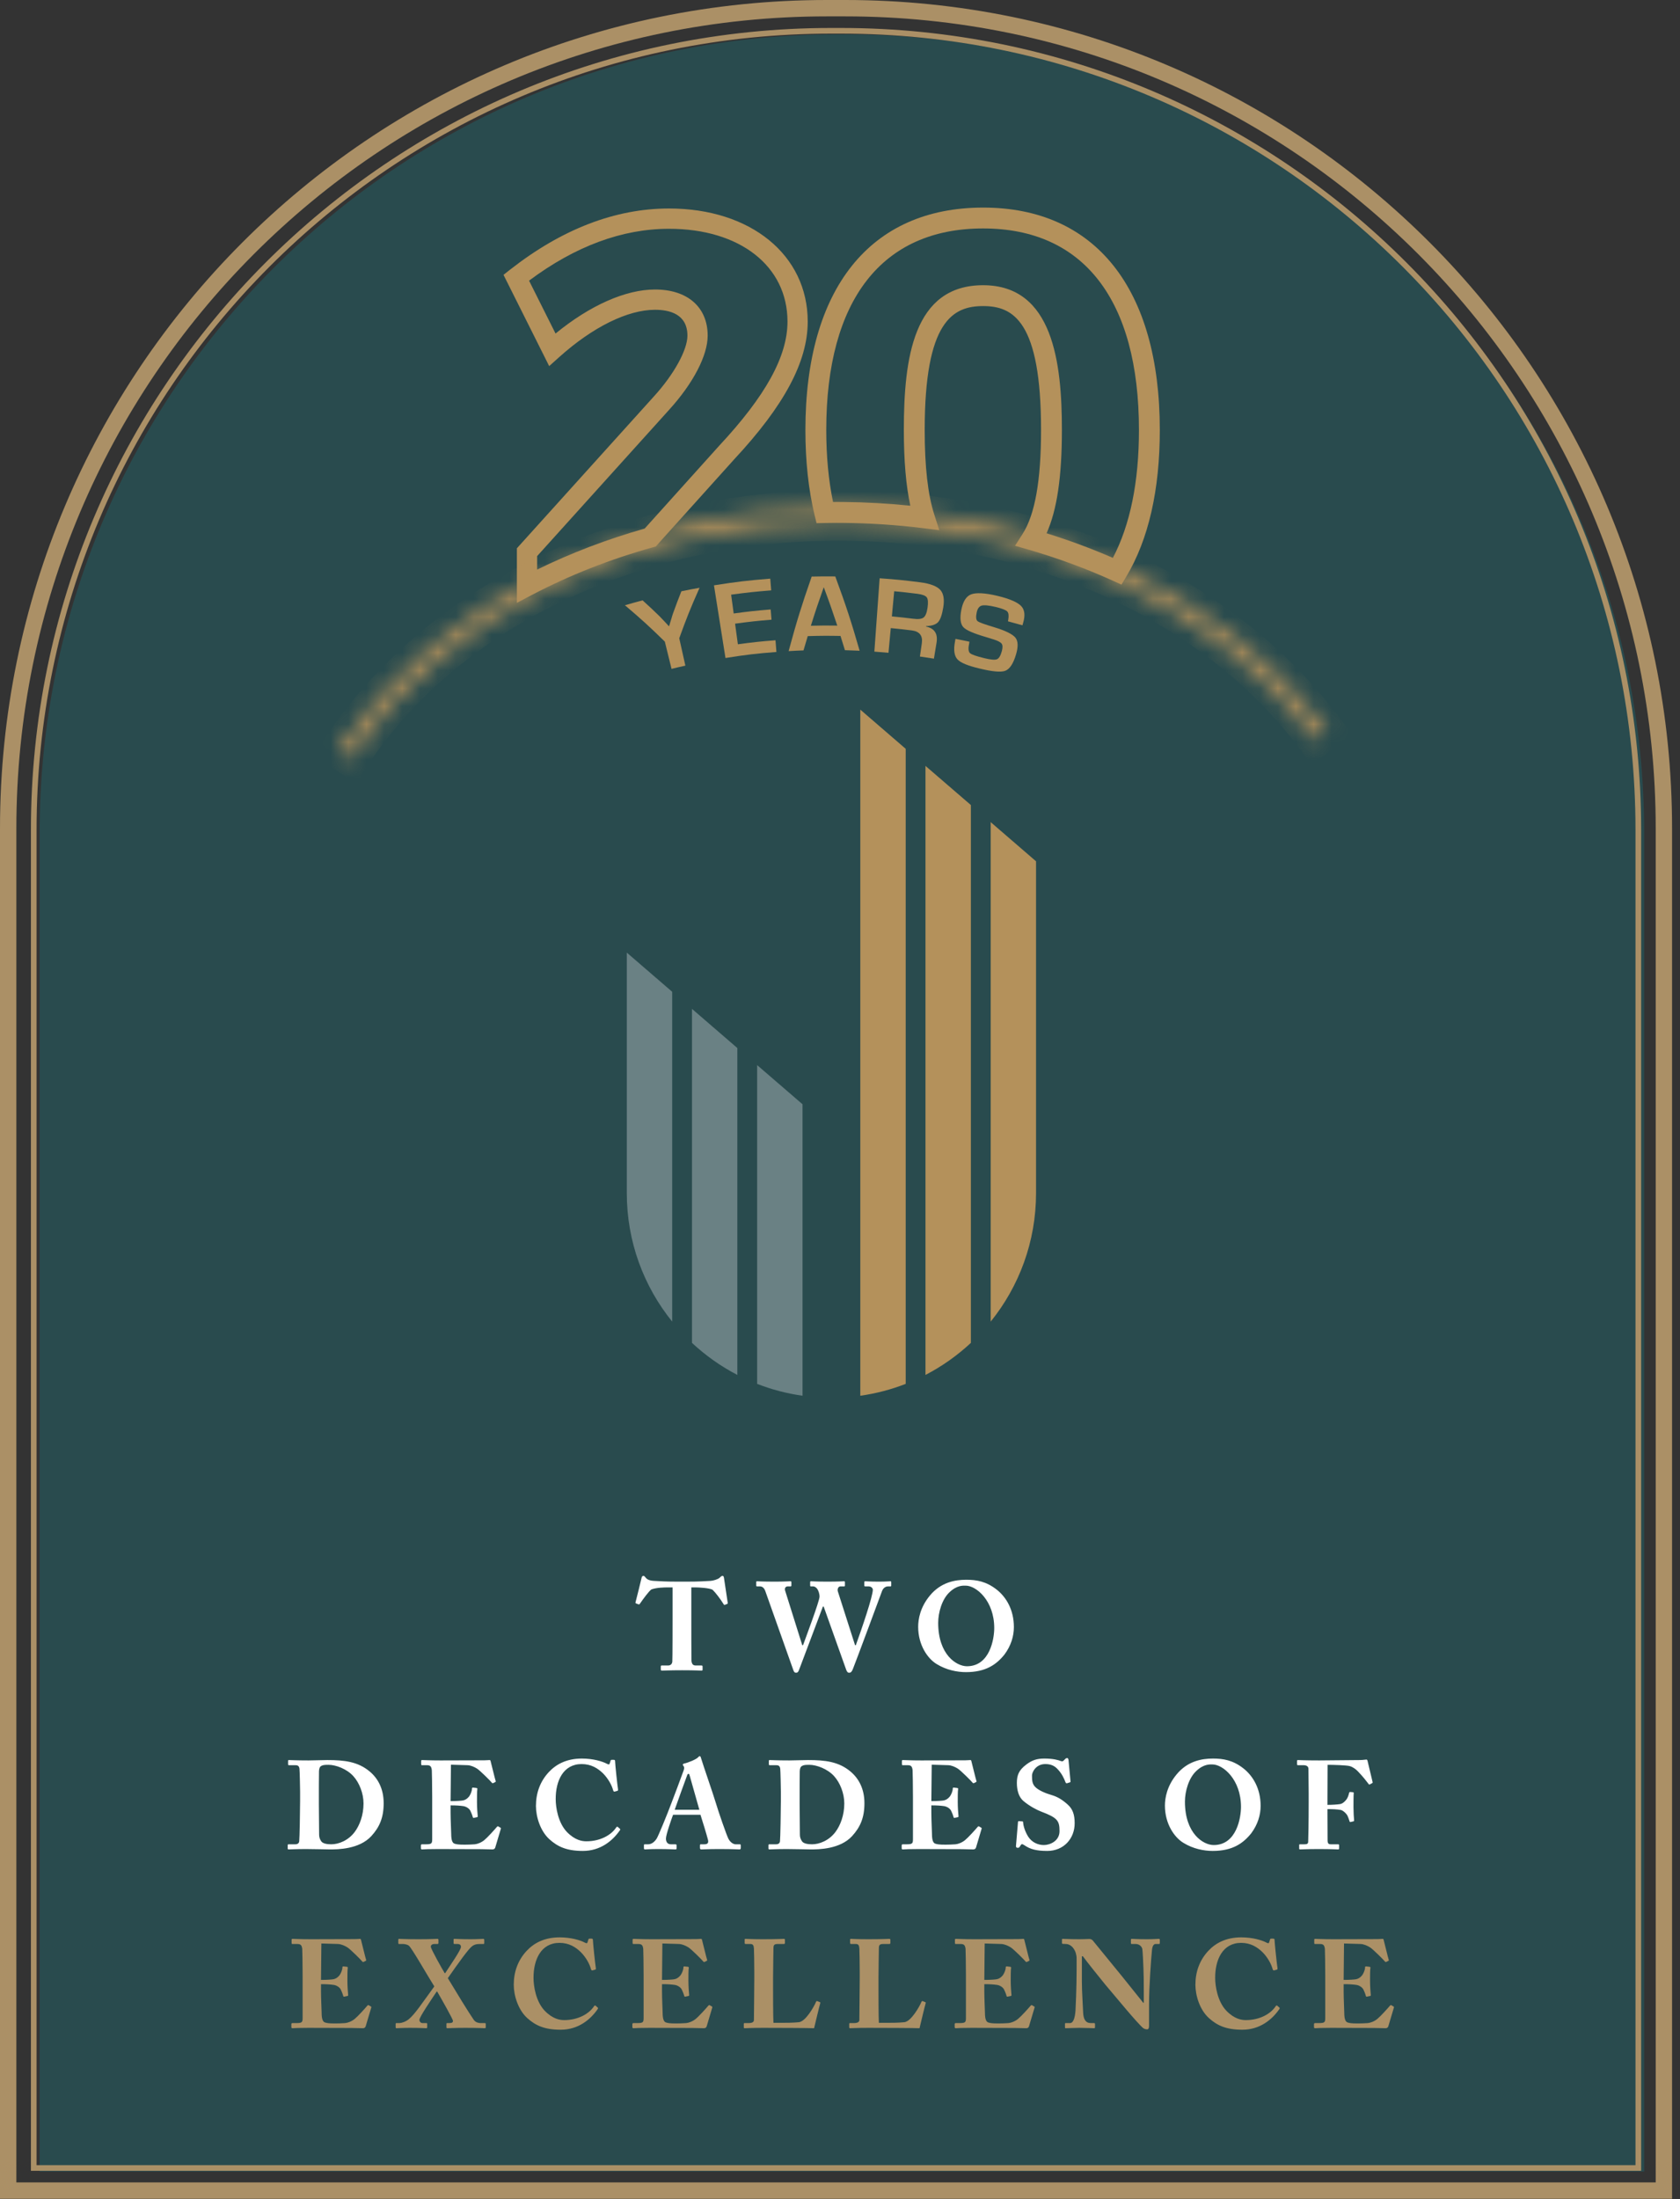
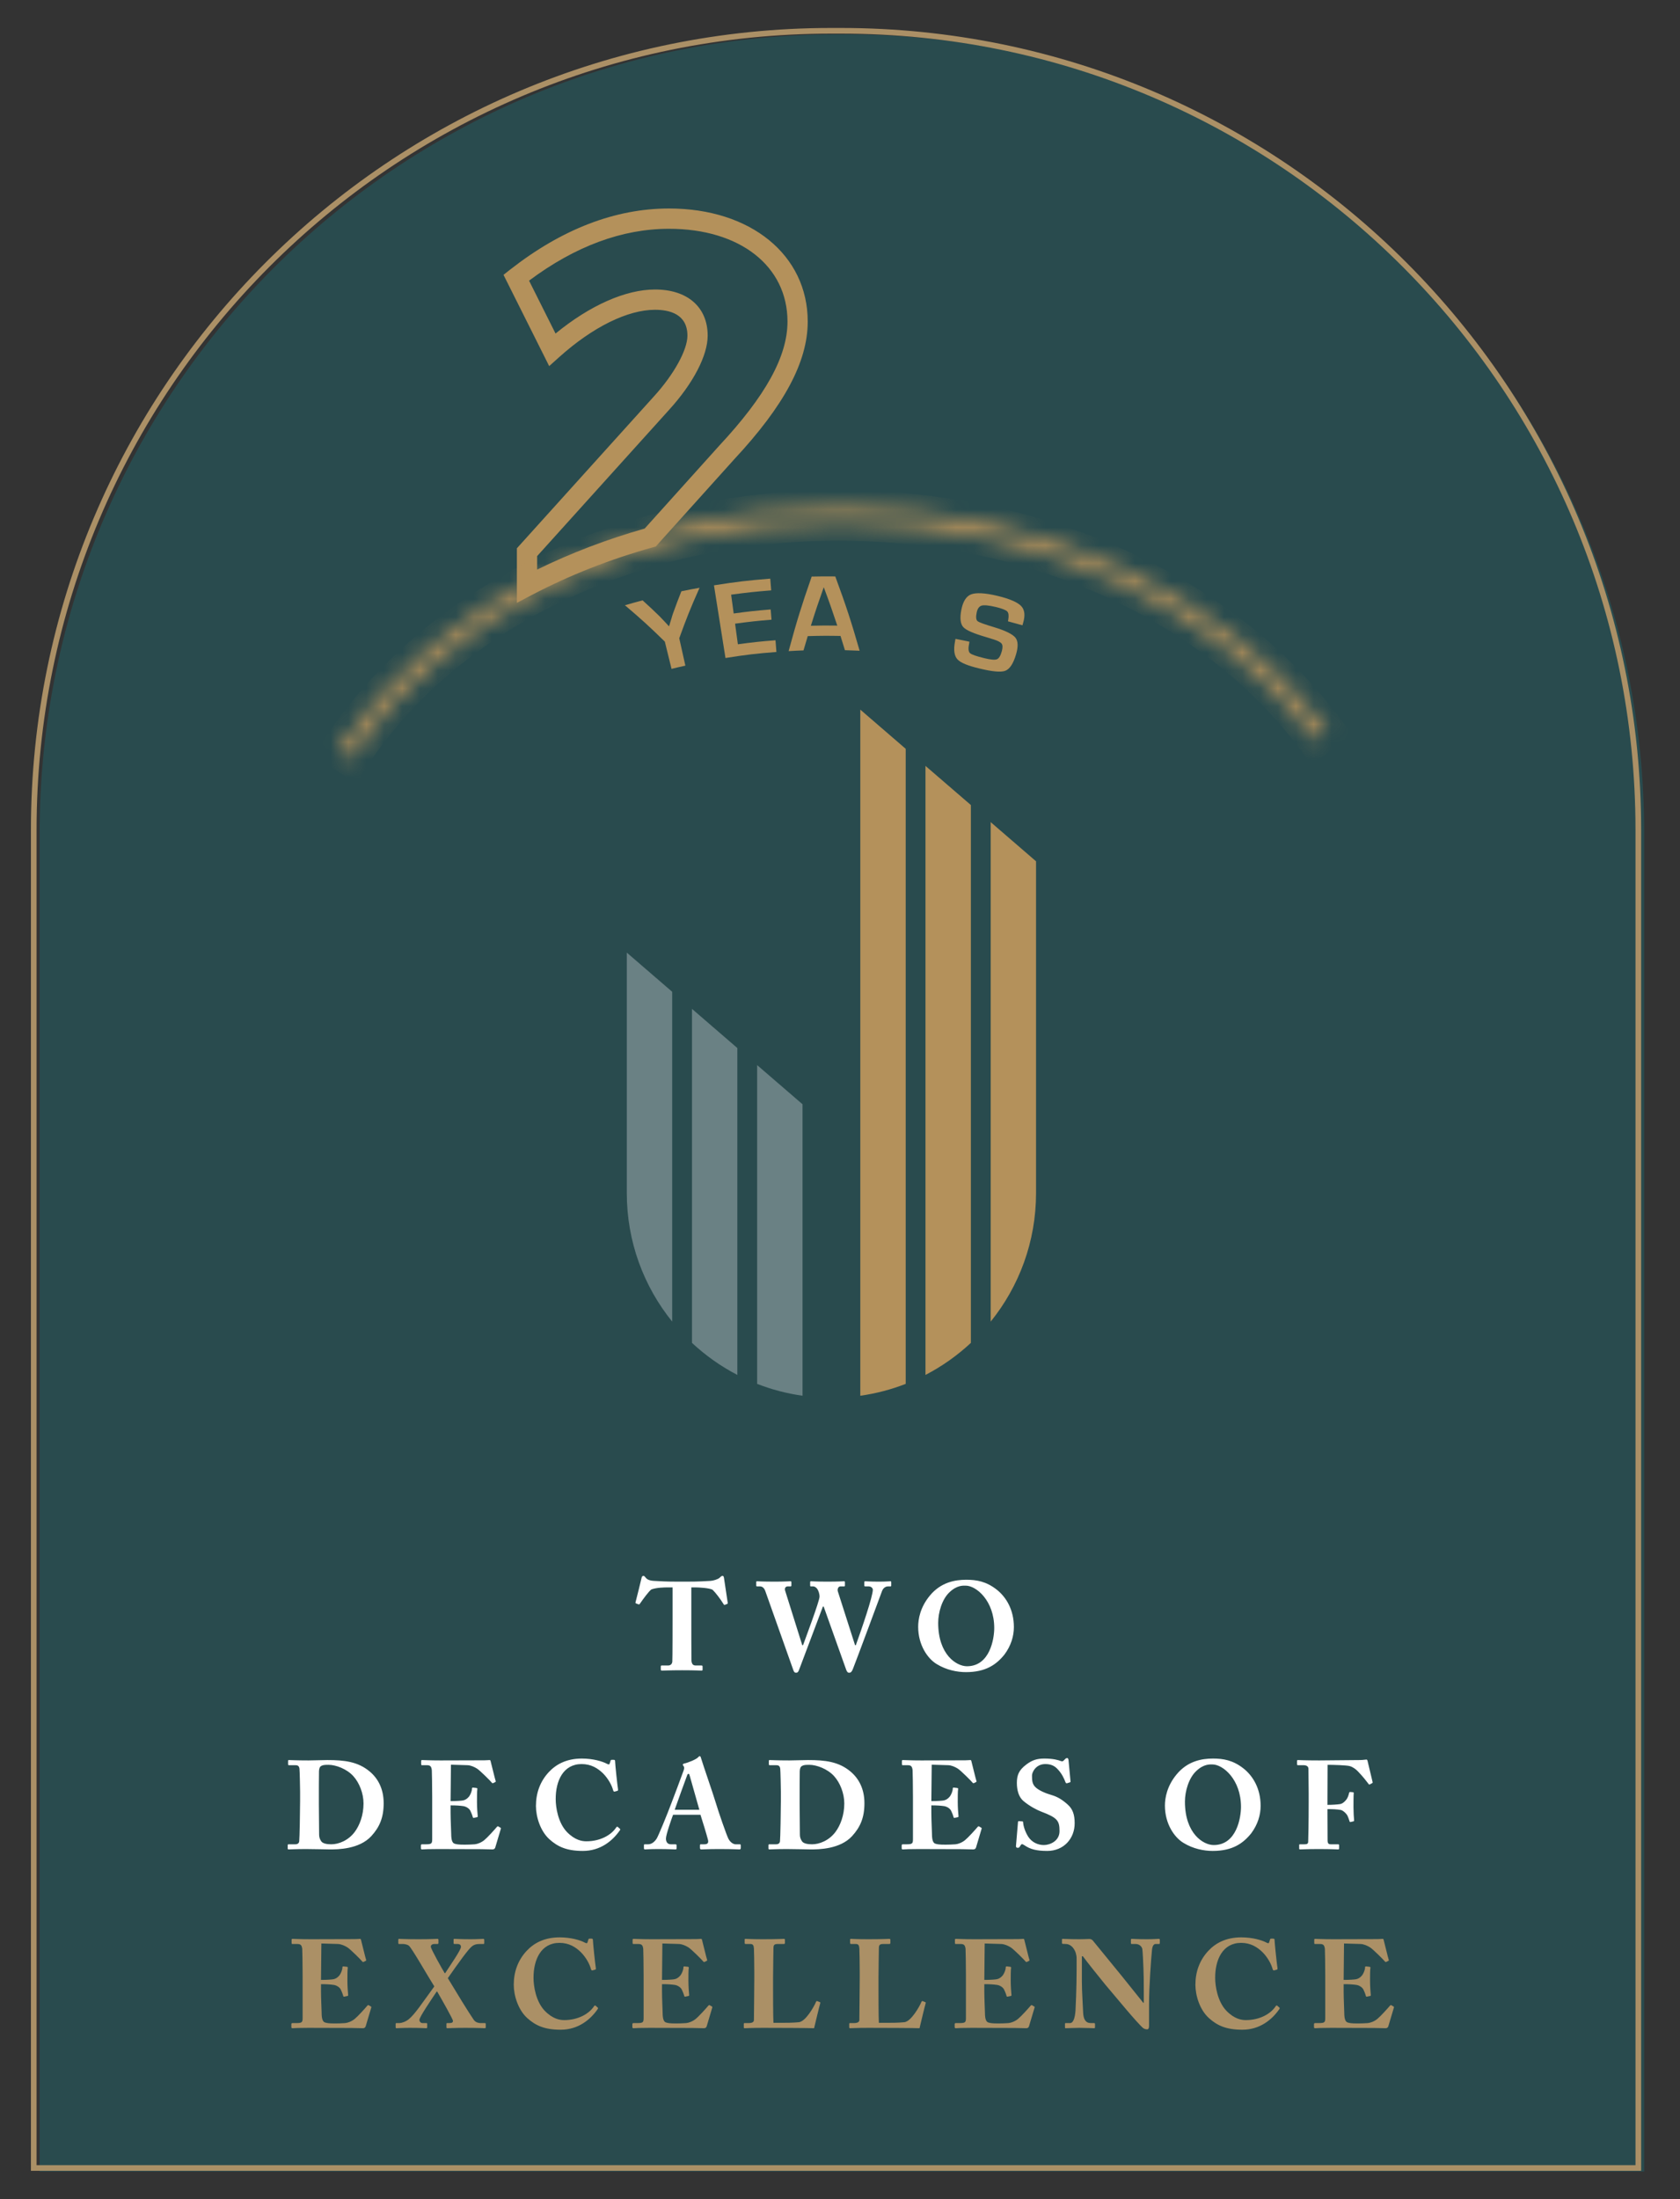
<svg xmlns="http://www.w3.org/2000/svg" width="94" height="123" viewBox="0 0 94 123" fill="none">
  <rect x="0" y="0" width="94" height="123" fill="#333333" stroke="none" />
  <path d="M91.996 121.455H2.216V46.619C2.216 21.933 22.193 1.922 46.836 1.922H47.375C72.018 1.922 91.996 21.933 91.996 46.619V121.455Z" fill="#294B4E" />
-   <path d="M62.749 32.698L62.276 32.483C60.773 31.802 59.181 31.215 57.544 30.74L56.794 30.524L57.215 29.866C57.91 28.781 58.249 26.878 58.249 24.05C58.249 17.959 56.691 17.119 55.01 17.119C53.312 17.119 51.739 17.959 51.739 24.05C51.739 26.114 51.916 27.662 52.276 28.783L52.556 29.652L51.648 29.54C50.163 29.358 48.66 29.259 47.182 29.246L46.813 29.244C46.649 29.244 46.486 29.246 46.322 29.249L45.687 29.26L45.577 28.806C45.236 27.39 45.064 25.791 45.064 24.05C45.064 16.145 48.688 11.61 55.01 11.61C61.291 11.61 64.894 16.145 64.894 24.05C64.894 27.413 64.262 30.173 63.017 32.252L62.749 32.698ZM58.558 29.826C59.831 30.221 61.074 30.682 62.268 31.202C63.235 29.358 63.727 26.956 63.727 24.05C63.727 16.78 60.63 12.777 55.008 12.777C49.348 12.777 46.231 16.78 46.231 24.05C46.231 25.512 46.359 26.865 46.61 28.077C46.677 28.076 46.745 28.075 46.813 28.075L47.194 28.077C48.432 28.088 49.687 28.158 50.935 28.285C50.692 27.166 50.572 25.768 50.572 24.05C50.572 20.046 51.099 15.952 55.008 15.952C58.915 15.952 59.416 20.279 59.416 24.05C59.416 26.663 59.142 28.528 58.558 29.826Z" fill="#B4915B" />
  <path d="M39.142 32.875C38.642 33.998 38.416 34.563 38.006 35.697C38.143 36.309 38.211 36.617 38.348 37.23C38.037 37.298 37.883 37.334 37.574 37.41C37.424 36.8 37.349 36.496 37.199 35.886C36.344 35.049 35.897 34.641 34.967 33.852C35.36 33.738 35.559 33.682 35.955 33.578C36.339 33.926 36.526 34.102 36.895 34.459C36.946 34.508 37.035 34.602 37.161 34.738C37.214 34.793 37.24 34.821 37.291 34.877C37.343 34.933 37.369 34.962 37.42 35.018C37.427 35.016 37.434 35.014 37.442 35.013C37.463 34.94 37.475 34.902 37.496 34.829C37.518 34.757 37.529 34.72 37.553 34.646C37.598 34.484 37.636 34.361 37.668 34.277C37.843 33.794 37.934 33.553 38.125 33.07C38.53 32.987 38.735 32.948 39.142 32.875Z" fill="#B4915B" />
  <path d="M40.909 33.26C40.965 33.682 40.995 33.892 41.051 34.312C41.878 34.199 42.291 34.155 43.121 34.087C43.139 34.315 43.149 34.431 43.168 34.659C42.351 34.727 41.942 34.771 41.129 34.882C41.192 35.343 41.223 35.573 41.286 36.035C42.126 35.92 42.546 35.876 43.391 35.81C43.411 36.071 43.421 36.202 43.442 36.465C42.298 36.554 41.727 36.622 40.592 36.802C40.335 35.176 40.206 34.363 39.948 32.738C41.203 32.539 41.835 32.465 43.098 32.364C43.12 32.627 43.13 32.758 43.151 33.019C42.252 33.092 41.803 33.139 40.909 33.26Z" fill="#B4915B" />
  <path d="M47.028 35.568C46.294 35.555 45.927 35.557 45.195 35.578C45.097 35.897 45.051 36.058 44.958 36.377C44.624 36.389 44.457 36.397 44.125 36.417C44.58 34.742 44.837 33.907 45.416 32.247C45.944 32.235 46.208 32.235 46.736 32.24C47.344 33.892 47.617 34.725 48.098 36.395C47.769 36.38 47.605 36.374 47.276 36.365C47.18 36.046 47.129 35.886 47.028 35.568ZM46.848 34.99C46.562 34.13 46.412 33.7 46.091 32.843C45.787 33.703 45.641 34.133 45.37 34.998C45.962 34.983 46.258 34.981 46.848 34.99Z" fill="#B4915B" />
-   <path d="M48.923 36.445C49.042 34.804 49.1 33.983 49.218 32.343C50.129 32.407 50.585 32.453 51.491 32.569C52.055 32.642 52.43 32.789 52.615 32.996C52.797 33.202 52.851 33.531 52.776 33.983C52.708 34.393 52.611 34.665 52.485 34.8C52.359 34.933 52.137 35.006 51.819 35.018C51.817 35.028 51.817 35.034 51.815 35.044C52.29 35.142 52.483 35.446 52.402 35.944C52.343 36.303 52.313 36.481 52.255 36.838C51.943 36.787 51.785 36.764 51.471 36.719C51.514 36.422 51.536 36.273 51.579 35.975C51.638 35.555 51.452 35.314 51.015 35.259C50.545 35.2 50.311 35.175 49.841 35.13C49.788 35.682 49.763 35.959 49.712 36.511C49.396 36.481 49.239 36.468 48.923 36.445ZM49.902 34.475C50.378 34.52 50.617 34.547 51.093 34.606C51.376 34.642 51.571 34.62 51.676 34.538C51.783 34.458 51.857 34.275 51.898 33.991C51.94 33.701 51.925 33.508 51.855 33.411C51.784 33.314 51.608 33.247 51.327 33.211C50.812 33.146 50.552 33.118 50.033 33.068C49.98 33.632 49.955 33.913 49.902 34.475Z" fill="#B4915B" />
  <path d="M57.208 34.973C56.884 34.88 56.724 34.836 56.398 34.75C56.404 34.712 56.409 34.685 56.413 34.667C56.453 34.438 56.435 34.282 56.36 34.201C56.283 34.119 56.075 34.037 55.735 33.953C55.333 33.858 55.063 33.831 54.925 33.872C54.787 33.912 54.695 34.038 54.649 34.252C54.595 34.506 54.611 34.668 54.697 34.74C54.785 34.813 55.1 34.922 55.639 35.084C56.278 35.277 56.668 35.479 56.817 35.667C56.965 35.856 56.977 36.164 56.853 36.59C56.7 37.114 56.497 37.423 56.245 37.518C55.993 37.612 55.517 37.561 54.804 37.39C54.164 37.237 53.754 37.075 53.572 36.878C53.391 36.682 53.345 36.349 53.435 35.881C53.445 35.821 53.45 35.791 53.46 35.732C53.774 35.791 53.93 35.825 54.242 35.891C54.237 35.925 54.234 35.942 54.229 35.977C54.168 36.258 54.182 36.441 54.27 36.526C54.358 36.61 54.627 36.703 55.079 36.812C55.429 36.898 55.663 36.918 55.778 36.873C55.894 36.828 55.986 36.675 56.056 36.415C56.108 36.222 56.105 36.084 56.046 36.002C55.986 35.918 55.833 35.837 55.586 35.76C55.41 35.706 55.322 35.678 55.145 35.624C54.477 35.428 54.062 35.252 53.9 35.076C53.737 34.897 53.699 34.577 53.787 34.117C53.878 33.644 54.059 33.353 54.33 33.245C54.603 33.138 55.102 33.156 55.823 33.33C56.504 33.493 56.944 33.692 57.139 33.898C57.333 34.105 57.37 34.413 57.251 34.823C57.235 34.882 57.225 34.914 57.208 34.973Z" fill="#B4915B" />
  <path d="M28.921 33.717V30.666L36.592 22.167C37.712 20.937 38.463 19.573 38.463 18.773C38.463 17.576 37.478 17.326 36.651 17.326C35.117 17.326 33.159 18.293 31.281 19.98L30.728 20.476L28.172 15.371L28.536 15.085C31.434 12.814 34.429 11.661 37.435 11.661C42.003 11.661 45.194 14.262 45.194 17.986C45.194 20.231 43.883 22.683 41.069 25.702L36.692 30.565L36.534 30.61C34.139 31.276 31.858 32.175 29.751 33.28L28.921 33.717ZM30.055 31.102V31.856C31.949 30.929 33.967 30.158 36.071 29.563L40.234 24.937C42.848 22.133 44.062 19.927 44.062 17.986C44.062 14.88 41.398 12.796 37.435 12.796C34.812 12.796 32.18 13.771 29.602 15.697L31.084 18.655C33.002 17.083 35.002 16.192 36.651 16.192C38.468 16.192 39.596 17.18 39.596 18.773C39.596 19.885 38.787 21.44 37.431 22.929L30.055 31.102Z" fill="#B4915B" />
  <mask id="path-9-inside-1_24690_3866" fill="white">
    <path d="M19.626 42.422L18.93 41.969C24.39 33.587 35.082 28.414 46.896 28.414C47.021 28.414 47.146 28.414 47.272 28.416C58.45 28.518 68.541 33.181 74.262 40.886L73.594 41.382C68.029 33.883 58.184 29.348 47.263 29.246C47.141 29.244 47.019 29.244 46.896 29.244C35.358 29.244 24.935 34.274 19.626 42.422Z" />
  </mask>
  <path d="M19.626 42.422L19.081 43.26L19.918 43.805L20.464 42.968L19.626 42.422ZM18.93 41.969L18.092 41.423L17.546 42.261L18.384 42.807L18.93 41.969ZM47.272 28.416L47.281 27.416L47.28 27.416L47.272 28.416ZM74.262 40.886L74.859 41.689L75.661 41.093L75.065 40.29L74.262 40.886ZM73.594 41.382L72.791 41.978L73.388 42.781L74.191 42.185L73.594 41.382ZM47.263 29.246L47.273 28.246L47.272 28.246L47.263 29.246ZM19.626 42.422L20.172 41.584L19.475 41.131L18.93 41.969L18.384 42.807L19.081 43.26L19.626 42.422ZM18.93 41.969L19.768 42.515C25.007 34.472 35.349 29.414 46.896 29.414V28.414V27.414C34.816 27.414 23.772 32.703 18.092 41.423L18.93 41.969ZM46.896 28.414V29.414C47.018 29.414 47.14 29.414 47.263 29.416L47.272 28.416L47.28 27.416C47.152 27.414 47.024 27.414 46.896 27.414V28.414ZM47.272 28.416L47.262 29.416C58.187 29.516 67.958 34.072 73.46 41.482L74.262 40.886L75.065 40.29C69.125 32.29 58.715 27.52 47.281 27.416L47.272 28.416ZM74.262 40.886L73.666 40.083L72.998 40.579L73.594 41.382L74.191 42.185L74.859 41.689L74.262 40.886ZM73.594 41.382L74.397 40.786C68.612 32.991 58.447 28.351 47.273 28.246L47.263 29.246L47.254 30.245C57.922 30.346 67.446 34.776 72.791 41.978L73.594 41.382ZM47.263 29.246L47.272 28.246C47.147 28.244 47.022 28.244 46.896 28.244V29.244V30.244C47.016 30.244 47.135 30.244 47.254 30.245L47.263 29.246ZM46.896 29.244V28.244C35.094 28.244 24.319 33.388 18.788 41.876L19.626 42.422L20.464 42.968C25.552 35.16 35.623 30.244 46.896 30.244V29.244Z" fill="#B4915B" mask="url(#path-9-inside-1_24690_3866)" />
  <path d="M54.323 75.107V45.026L51.783 42.837V76.9C52.711 76.418 53.564 75.813 54.323 75.107ZM57.969 66.729V48.172L55.431 45.982V73.918C57.018 71.952 57.969 69.452 57.969 66.729ZM48.136 78.064V39.69L50.676 41.881V77.4C49.869 77.715 49.019 77.939 48.136 78.064Z" fill="#B4915B" />
  <path d="M41.256 76.9V58.616L38.718 56.426V75.107C39.476 75.813 40.329 76.418 41.256 76.9ZM44.904 78.064V61.762L42.364 59.571V77.4C43.169 77.715 44.021 77.939 44.904 78.064ZM37.611 73.918C36.022 71.952 35.071 69.452 35.071 66.729V53.28L37.611 55.471V73.918Z" fill="#6A8184" />
  <path d="M91.668 121.256V121.098H2.046V46.419C2.046 34.12 7.023 22.986 15.069 14.925C23.115 6.865 34.23 1.88 46.508 1.88H47.048C59.326 1.88 70.441 6.865 78.487 14.925C86.534 22.986 91.51 34.119 91.51 46.419V121.256H91.668H91.826V46.419C91.826 21.646 71.778 1.564 47.048 1.564H46.508C21.778 1.564 1.731 21.646 1.73 46.419V121.414H91.826V121.256H91.668Z" fill="#AB9066" />
-   <path d="M93.099 122.52V122.062H0.915V46.339C0.915 33.794 5.989 22.442 14.196 14.22C22.404 5.999 33.737 0.916 46.26 0.916H47.296C59.819 0.916 71.153 5.999 79.36 14.22C87.567 22.442 92.641 33.794 92.641 46.339V122.52H93.099H93.556V46.339C93.556 20.747 72.845 0 47.296 -1.42739e-05H46.26C20.711 0 0 20.747 0 46.339V122.978H93.556V122.52H93.099Z" fill="#AB9066" />
  <path d="M37.631 90.512V88.783H37.386C37.162 88.783 36.742 88.79 36.448 88.895C36.294 89.007 35.986 89.434 35.811 89.686C35.79 89.721 35.769 89.742 35.741 89.735L35.587 89.679C35.559 89.672 35.552 89.637 35.559 89.616C35.636 89.322 35.867 88.398 35.895 88.258C35.916 88.167 35.951 88.139 36 88.139C36.049 88.139 36.07 88.167 36.133 88.244C36.21 88.342 36.343 88.405 36.595 88.419C36.966 88.44 37.26 88.461 37.988 88.461H38.394C39.157 88.461 39.458 88.433 39.752 88.419C39.906 88.412 40.179 88.328 40.263 88.244C40.333 88.174 40.375 88.139 40.424 88.139C40.473 88.139 40.494 88.167 40.508 88.251L40.718 89.644C40.725 89.672 40.711 89.7 40.69 89.707L40.543 89.763C40.515 89.77 40.501 89.749 40.473 89.7C40.319 89.448 40.046 89.084 39.871 88.916C39.696 88.811 39.073 88.783 38.912 88.783H38.681V90.708C38.681 90.806 38.681 92.766 38.688 92.871C38.702 93.046 38.758 93.151 38.926 93.151H39.241C39.304 93.151 39.311 93.172 39.311 93.221V93.382C39.311 93.417 39.304 93.438 39.241 93.438C39.171 93.438 38.947 93.417 38.17 93.417C37.428 93.417 37.134 93.438 37.036 93.438C36.98 93.438 36.973 93.41 36.973 93.354V93.221C36.973 93.172 36.98 93.151 37.022 93.151H37.379C37.519 93.151 37.603 93.067 37.617 92.941C37.631 92.794 37.631 90.645 37.631 90.512ZM47.339 93.368L46.086 89.854H46.044L44.714 93.382C44.686 93.459 44.651 93.557 44.539 93.557C44.462 93.557 44.42 93.501 44.392 93.417L42.817 88.979C42.747 88.783 42.621 88.727 42.53 88.727H42.355C42.32 88.727 42.313 88.699 42.313 88.671V88.489C42.313 88.454 42.32 88.44 42.369 88.44C42.425 88.44 42.642 88.461 43.363 88.461C43.867 88.461 44.154 88.44 44.224 88.44C44.273 88.44 44.28 88.461 44.28 88.496V88.671C44.28 88.706 44.273 88.727 44.224 88.727H44.07C43.958 88.727 43.888 88.825 43.93 88.965L44.889 92.017H44.931C45.015 91.779 45.855 89.553 45.855 89.301C45.855 89.126 45.785 88.944 45.722 88.86C45.659 88.776 45.568 88.727 45.512 88.727H45.372C45.337 88.727 45.33 88.713 45.33 88.671V88.489C45.33 88.461 45.337 88.44 45.379 88.44C45.442 88.44 45.687 88.461 46.303 88.461C46.891 88.461 47.157 88.44 47.227 88.44C47.269 88.44 47.276 88.461 47.276 88.503V88.678C47.276 88.706 47.269 88.727 47.227 88.727H47.017C46.905 88.727 46.842 88.881 46.877 89L47.843 92.017H47.885C48.228 91.065 48.837 89.287 48.837 88.909C48.837 88.832 48.746 88.727 48.613 88.727H48.41C48.368 88.727 48.361 88.706 48.361 88.664V88.489C48.361 88.461 48.368 88.44 48.417 88.44C48.487 88.44 48.732 88.461 49.166 88.461C49.558 88.461 49.761 88.44 49.817 88.44C49.859 88.44 49.866 88.454 49.866 88.503V88.678C49.866 88.706 49.866 88.727 49.817 88.727H49.684C49.565 88.727 49.425 88.804 49.355 88.979C49.271 89.203 47.864 93.004 47.724 93.34C47.689 93.424 47.64 93.557 47.514 93.557C47.416 93.557 47.374 93.466 47.339 93.368ZM54.048 93.522C53.565 93.522 52.956 93.41 52.403 93.067C51.906 92.766 51.374 92.01 51.374 90.988C51.374 90.561 51.486 89.896 52.025 89.245C52.641 88.496 53.432 88.356 54.062 88.356C54.643 88.356 55.182 88.447 55.77 88.909C56.302 89.329 56.729 90.036 56.729 91.002C56.729 91.513 56.568 92.045 56.204 92.535C55.749 93.102 55.154 93.522 54.048 93.522ZM54.104 93.193C55.399 93.193 55.63 91.632 55.63 91.058C55.63 89.525 54.622 88.685 54.034 88.685C53.894 88.685 53.544 88.65 53.117 89.063C52.704 89.455 52.494 90.19 52.494 90.764C52.494 92.556 53.523 93.193 54.104 93.193ZM16.791 100.729V100.204C16.791 100.022 16.77 99.028 16.756 98.923C16.735 98.755 16.644 98.727 16.525 98.727H16.175C16.14 98.727 16.119 98.72 16.119 98.678V98.475C16.119 98.447 16.14 98.44 16.168 98.44C16.259 98.44 16.567 98.461 17.267 98.461C17.449 98.461 18.149 98.44 18.31 98.44C19.262 98.44 20.018 98.524 20.683 99.077C21.145 99.462 21.467 100.043 21.467 100.855C21.467 101.66 21.236 102.192 20.774 102.696C20.095 103.431 18.898 103.438 18.457 103.438C18.345 103.438 17.519 103.417 17.134 103.417C16.525 103.417 16.245 103.438 16.147 103.438C16.112 103.438 16.098 103.424 16.098 103.375V103.193C16.098 103.165 16.119 103.151 16.154 103.151H16.518C16.651 103.151 16.728 103.095 16.742 102.983C16.763 102.836 16.791 101.261 16.791 100.729ZM17.841 100.386V100.883C17.841 100.974 17.848 102.164 17.855 102.598C17.855 102.738 17.883 102.85 17.974 102.983C18.058 103.109 18.296 103.151 18.534 103.151C18.94 103.151 19.479 102.948 19.843 102.465C20.123 102.094 20.34 101.52 20.34 100.869C20.34 100.295 20.102 99.707 19.773 99.343C19.402 98.93 18.786 98.706 18.38 98.706C18.184 98.706 18.079 98.713 17.988 98.762C17.883 98.811 17.855 98.923 17.848 99.063C17.841 99.357 17.841 100.274 17.841 100.386ZM25.232 98.699L25.211 100.736C25.533 100.736 25.841 100.715 25.925 100.694C26.044 100.666 26.142 100.603 26.247 100.477C26.324 100.372 26.408 100.176 26.408 100.043C26.408 99.994 26.429 99.98 26.464 99.98L26.653 100.001C26.688 100.008 26.716 100.015 26.709 100.057C26.688 100.176 26.688 100.54 26.688 100.785C26.688 101.1 26.716 101.436 26.73 101.583C26.737 101.625 26.709 101.632 26.674 101.639L26.506 101.674C26.478 101.681 26.464 101.667 26.45 101.618C26.422 101.506 26.352 101.345 26.31 101.261C26.233 101.128 26.065 101.037 25.925 101.016C25.736 100.988 25.519 100.974 25.211 100.974V101.394C25.211 101.772 25.246 102.451 25.246 102.577C25.246 102.941 25.323 103.067 25.414 103.109C25.519 103.151 25.652 103.172 26.002 103.172C26.121 103.172 26.415 103.165 26.562 103.151C26.702 103.137 26.912 103.067 27.094 102.92C27.276 102.773 27.668 102.339 27.808 102.171C27.836 102.143 27.857 102.136 27.878 102.15L27.997 102.22C28.025 102.234 28.032 102.255 28.025 102.276L27.71 103.333C27.689 103.396 27.64 103.438 27.556 103.438C27.521 103.438 27.367 103.431 26.919 103.424C26.464 103.424 25.722 103.417 24.511 103.417C24.252 103.417 24.056 103.424 23.916 103.424C23.769 103.431 23.678 103.438 23.615 103.438C23.566 103.438 23.552 103.417 23.552 103.361V103.214C23.552 103.172 23.573 103.151 23.622 103.151H23.832C24.154 103.151 24.182 103.102 24.182 102.857V100.512C24.182 99.931 24.168 99.07 24.161 99C24.133 98.776 24.063 98.727 23.874 98.727H23.601C23.573 98.727 23.566 98.706 23.566 98.657V98.489C23.566 98.468 23.573 98.44 23.615 98.44C23.769 98.44 24.014 98.461 24.651 98.461L27.108 98.454C27.22 98.454 27.353 98.44 27.388 98.44C27.423 98.44 27.437 98.454 27.444 98.475C27.472 98.573 27.703 99.532 27.731 99.602C27.745 99.637 27.745 99.651 27.71 99.672L27.598 99.728C27.57 99.742 27.535 99.735 27.514 99.7C27.479 99.644 26.849 99.014 26.688 98.916C26.541 98.825 26.345 98.734 26.156 98.727L25.232 98.699ZM32.612 103.522C31.681 103.522 31.191 103.27 30.75 102.878C30.232 102.416 29.987 101.611 29.987 101.009C29.987 100.288 30.218 99.637 30.708 99.112C31.107 98.685 31.688 98.356 32.556 98.356C33.193 98.356 33.718 98.517 33.963 98.65C34.061 98.699 34.096 98.692 34.11 98.643L34.166 98.468C34.18 98.426 34.194 98.426 34.299 98.426C34.404 98.426 34.418 98.44 34.418 98.538C34.418 98.671 34.544 99.861 34.579 100.071C34.586 100.12 34.579 100.155 34.544 100.162L34.39 100.204C34.355 100.218 34.327 100.19 34.306 100.127C34.229 99.847 34.04 99.49 33.746 99.189C33.445 98.895 33.074 98.664 32.542 98.664C31.52 98.664 31.086 99.595 31.093 100.631C31.093 101.072 31.219 101.933 31.716 102.458C32.171 102.927 32.57 102.983 32.808 102.983C33.606 102.983 34.201 102.619 34.46 102.234C34.495 102.178 34.53 102.15 34.565 102.178L34.684 102.283C34.705 102.297 34.712 102.325 34.684 102.367C34.278 102.955 33.599 103.522 32.612 103.522ZM39.193 101.499H37.66C37.604 101.646 37.261 102.605 37.261 102.829C37.261 102.983 37.324 103.151 37.534 103.151H37.779C37.849 103.151 37.856 103.179 37.856 103.207V103.361C37.856 103.417 37.849 103.438 37.793 103.438C37.702 103.438 37.415 103.417 36.841 103.417C36.33 103.417 36.176 103.438 36.078 103.438C36.036 103.438 36.029 103.396 36.029 103.347V103.214C36.029 103.172 36.036 103.151 36.078 103.151H36.26C36.428 103.151 36.596 103.053 36.736 102.843C36.834 102.696 37.331 101.478 37.562 100.862C37.618 100.722 38.185 99.217 38.248 99.028C38.269 98.958 38.304 98.867 38.255 98.79C38.234 98.762 38.206 98.727 38.206 98.699C38.206 98.678 38.22 98.65 38.276 98.636C38.5 98.587 38.955 98.405 39.06 98.286C39.095 98.251 39.116 98.223 39.151 98.223C39.193 98.223 39.207 98.265 39.228 98.342C39.361 98.783 39.907 100.351 40.04 100.799C40.201 101.345 40.656 102.647 40.754 102.836C40.873 103.067 41.055 103.151 41.16 103.151H41.398C41.44 103.151 41.447 103.179 41.447 103.214V103.347C41.447 103.389 41.44 103.438 41.384 103.438C41.251 103.438 41.104 103.417 40.208 103.417C39.627 103.417 39.382 103.438 39.242 103.438C39.172 103.438 39.165 103.396 39.165 103.347V103.214C39.165 103.179 39.172 103.151 39.207 103.151H39.403C39.592 103.151 39.655 103.081 39.613 102.899C39.55 102.647 39.277 101.751 39.193 101.499ZM37.751 101.219H39.13L38.605 99.364C38.577 99.259 38.563 99.21 38.528 99.21C38.486 99.21 38.465 99.238 38.444 99.301C38.409 99.392 37.807 101.044 37.751 101.219ZM43.691 100.729V100.204C43.691 100.022 43.67 99.028 43.656 98.923C43.635 98.755 43.544 98.727 43.425 98.727H43.075C43.04 98.727 43.019 98.72 43.019 98.678V98.475C43.019 98.447 43.04 98.44 43.068 98.44C43.159 98.44 43.467 98.461 44.167 98.461C44.349 98.461 45.049 98.44 45.21 98.44C46.162 98.44 46.918 98.524 47.583 99.077C48.045 99.462 48.367 100.043 48.367 100.855C48.367 101.66 48.136 102.192 47.674 102.696C46.995 103.431 45.798 103.438 45.357 103.438C45.245 103.438 44.419 103.417 44.034 103.417C43.425 103.417 43.145 103.438 43.047 103.438C43.012 103.438 42.998 103.424 42.998 103.375V103.193C42.998 103.165 43.019 103.151 43.054 103.151H43.418C43.551 103.151 43.628 103.095 43.642 102.983C43.663 102.836 43.691 101.261 43.691 100.729ZM44.741 100.386V100.883C44.741 100.974 44.748 102.164 44.755 102.598C44.755 102.738 44.783 102.85 44.874 102.983C44.958 103.109 45.196 103.151 45.434 103.151C45.84 103.151 46.379 102.948 46.743 102.465C47.023 102.094 47.24 101.52 47.24 100.869C47.24 100.295 47.002 99.707 46.673 99.343C46.302 98.93 45.686 98.706 45.28 98.706C45.084 98.706 44.979 98.713 44.888 98.762C44.783 98.811 44.755 98.923 44.748 99.063C44.741 99.357 44.741 100.274 44.741 100.386ZM52.132 98.699L52.111 100.736C52.433 100.736 52.741 100.715 52.825 100.694C52.944 100.666 53.042 100.603 53.147 100.477C53.224 100.372 53.308 100.176 53.308 100.043C53.308 99.994 53.329 99.98 53.364 99.98L53.553 100.001C53.588 100.008 53.616 100.015 53.609 100.057C53.588 100.176 53.588 100.54 53.588 100.785C53.588 101.1 53.616 101.436 53.63 101.583C53.637 101.625 53.609 101.632 53.574 101.639L53.406 101.674C53.378 101.681 53.364 101.667 53.35 101.618C53.322 101.506 53.252 101.345 53.21 101.261C53.133 101.128 52.965 101.037 52.825 101.016C52.636 100.988 52.419 100.974 52.111 100.974V101.394C52.111 101.772 52.146 102.451 52.146 102.577C52.146 102.941 52.223 103.067 52.314 103.109C52.419 103.151 52.552 103.172 52.902 103.172C53.021 103.172 53.315 103.165 53.462 103.151C53.602 103.137 53.812 103.067 53.994 102.92C54.176 102.773 54.568 102.339 54.708 102.171C54.736 102.143 54.757 102.136 54.778 102.15L54.897 102.22C54.925 102.234 54.932 102.255 54.925 102.276L54.61 103.333C54.589 103.396 54.54 103.438 54.456 103.438C54.421 103.438 54.267 103.431 53.819 103.424C53.364 103.424 52.622 103.417 51.411 103.417C51.152 103.417 50.956 103.424 50.816 103.424C50.669 103.431 50.578 103.438 50.515 103.438C50.466 103.438 50.452 103.417 50.452 103.361V103.214C50.452 103.172 50.473 103.151 50.522 103.151H50.732C51.054 103.151 51.082 103.102 51.082 102.857V100.512C51.082 99.931 51.068 99.07 51.061 99C51.033 98.776 50.963 98.727 50.774 98.727H50.501C50.473 98.727 50.466 98.706 50.466 98.657V98.489C50.466 98.468 50.473 98.44 50.515 98.44C50.669 98.44 50.914 98.461 51.551 98.461L54.008 98.454C54.12 98.454 54.253 98.44 54.288 98.44C54.323 98.44 54.337 98.454 54.344 98.475C54.372 98.573 54.603 99.532 54.631 99.602C54.645 99.637 54.645 99.651 54.61 99.672L54.498 99.728C54.47 99.742 54.435 99.735 54.414 99.7C54.379 99.644 53.749 99.014 53.588 98.916C53.441 98.825 53.245 98.734 53.056 98.727L52.132 98.699ZM57.015 101.856L57.197 101.87C57.225 101.87 57.246 101.877 57.246 101.926C57.26 102.143 57.358 102.444 57.526 102.717C57.729 103.039 58.072 103.193 58.408 103.193C58.744 103.193 59.283 102.969 59.283 102.416C59.283 101.835 59.171 101.667 58.261 101.324C58.051 101.247 57.603 101.023 57.246 100.715C57.001 100.498 56.896 100.127 56.896 99.721C56.896 99.294 57.001 99.007 57.421 98.692C57.736 98.454 58.002 98.356 58.429 98.356C58.94 98.356 59.213 98.44 59.36 98.496C59.43 98.524 59.479 98.51 59.521 98.461L59.612 98.37C59.64 98.342 59.675 98.328 59.717 98.328C59.766 98.328 59.78 98.405 59.787 98.447L59.899 99.644C59.899 99.672 59.885 99.679 59.864 99.686L59.71 99.735C59.675 99.749 59.64 99.735 59.619 99.686C59.542 99.483 59.423 99.21 59.185 98.958C59.01 98.762 58.8 98.664 58.485 98.664C57.96 98.664 57.743 99.119 57.743 99.301C57.743 99.56 57.75 99.77 57.925 99.945C58.107 100.134 58.506 100.302 58.849 100.4C59.185 100.498 59.458 100.673 59.745 100.932C60.018 101.177 60.13 101.485 60.13 101.975C60.13 102.829 59.521 103.522 58.597 103.522C57.967 103.522 57.638 103.417 57.344 103.221C57.26 103.165 57.218 103.144 57.183 103.144C57.141 103.144 57.113 103.193 57.071 103.263C57.029 103.34 56.994 103.347 56.945 103.347C56.868 103.347 56.84 103.312 56.847 103.235L56.959 101.905C56.966 101.856 56.987 101.856 57.015 101.856ZM67.854 103.522C67.371 103.522 66.762 103.41 66.209 103.067C65.712 102.766 65.18 102.01 65.18 100.988C65.18 100.561 65.292 99.896 65.831 99.245C66.447 98.496 67.238 98.356 67.868 98.356C68.449 98.356 68.988 98.447 69.576 98.909C70.108 99.329 70.535 100.036 70.535 101.002C70.535 101.513 70.374 102.045 70.01 102.535C69.555 103.102 68.96 103.522 67.854 103.522ZM67.91 103.193C69.205 103.193 69.436 101.632 69.436 101.058C69.436 99.525 68.428 98.685 67.84 98.685C67.7 98.685 67.35 98.65 66.923 99.063C66.51 99.455 66.3 100.19 66.3 100.764C66.3 102.556 67.329 103.193 67.91 103.193ZM74.274 100.617V100.946C74.547 100.946 74.834 100.925 74.967 100.904C75.086 100.89 75.219 100.799 75.331 100.652C75.408 100.554 75.457 100.407 75.485 100.281C75.492 100.246 75.513 100.225 75.541 100.225L75.702 100.239C75.73 100.239 75.744 100.26 75.744 100.288C75.73 100.407 75.73 100.988 75.73 101.086C75.73 101.338 75.751 101.674 75.765 101.814C75.765 101.849 75.751 101.863 75.716 101.87L75.562 101.905C75.534 101.912 75.513 101.891 75.506 101.849C75.492 101.793 75.415 101.583 75.373 101.513C75.289 101.394 75.156 101.268 75.03 101.233C74.806 101.191 74.561 101.184 74.274 101.184V101.45C74.274 101.66 74.281 102.836 74.281 102.927C74.281 103.116 74.351 103.151 74.449 103.151H74.862C74.904 103.151 74.925 103.165 74.925 103.193V103.382C74.925 103.424 74.911 103.438 74.869 103.438C74.799 103.438 74.519 103.417 73.791 103.417C73.105 103.417 72.839 103.438 72.734 103.438C72.706 103.438 72.692 103.424 72.692 103.375V103.186C72.692 103.158 72.713 103.151 72.741 103.151H72.986C73.133 103.151 73.189 103.123 73.196 103.011C73.203 102.871 73.224 101.989 73.224 100.785V100.295C73.224 99.987 73.21 99 73.21 98.93C73.21 98.797 73.112 98.727 72.923 98.727H72.636C72.594 98.727 72.573 98.713 72.573 98.685V98.482C72.573 98.454 72.594 98.44 72.622 98.44C72.699 98.44 72.965 98.461 73.819 98.461C73.917 98.461 75.758 98.44 76.094 98.44C76.248 98.44 76.402 98.412 76.458 98.412C76.493 98.412 76.514 98.454 76.528 98.531L76.801 99.672C76.808 99.7 76.801 99.721 76.78 99.728L76.64 99.805C76.605 99.819 76.591 99.805 76.542 99.735C76.451 99.616 76.283 99.392 75.996 99.091C75.87 98.951 75.681 98.818 75.513 98.776C75.338 98.727 74.596 98.706 74.281 98.706C74.281 98.797 74.274 100.19 74.274 100.617Z" fill="white" />
  <path d="M17.982 108.699L17.961 110.736C18.283 110.736 18.591 110.715 18.675 110.694C18.794 110.666 18.892 110.603 18.997 110.477C19.074 110.372 19.158 110.176 19.158 110.043C19.158 109.994 19.179 109.98 19.214 109.98L19.403 110.001C19.438 110.008 19.466 110.015 19.459 110.057C19.438 110.176 19.438 110.54 19.438 110.785C19.438 111.1 19.466 111.436 19.48 111.583C19.487 111.625 19.459 111.632 19.424 111.639L19.256 111.674C19.228 111.681 19.214 111.667 19.2 111.618C19.172 111.506 19.102 111.345 19.06 111.261C18.983 111.128 18.815 111.037 18.675 111.016C18.486 110.988 18.269 110.974 17.961 110.974V111.394C17.961 111.772 17.996 112.451 17.996 112.577C17.996 112.941 18.073 113.067 18.164 113.109C18.269 113.151 18.402 113.172 18.752 113.172C18.871 113.172 19.165 113.165 19.312 113.151C19.452 113.137 19.662 113.067 19.844 112.92C20.026 112.773 20.418 112.339 20.558 112.171C20.586 112.143 20.607 112.136 20.628 112.15L20.747 112.22C20.775 112.234 20.782 112.255 20.775 112.276L20.46 113.333C20.439 113.396 20.39 113.438 20.306 113.438C20.271 113.438 20.117 113.431 19.669 113.424C19.214 113.424 18.472 113.417 17.261 113.417C17.002 113.417 16.806 113.424 16.666 113.424C16.519 113.431 16.428 113.438 16.365 113.438C16.316 113.438 16.302 113.417 16.302 113.361V113.214C16.302 113.172 16.323 113.151 16.372 113.151H16.582C16.904 113.151 16.932 113.102 16.932 112.857V110.512C16.932 109.931 16.918 109.07 16.911 109C16.883 108.776 16.813 108.727 16.624 108.727H16.351C16.323 108.727 16.316 108.706 16.316 108.657V108.489C16.316 108.468 16.323 108.44 16.365 108.44C16.519 108.44 16.764 108.461 17.401 108.461L19.858 108.454C19.97 108.454 20.103 108.44 20.138 108.44C20.173 108.44 20.187 108.454 20.194 108.475C20.222 108.573 20.453 109.532 20.481 109.602C20.495 109.637 20.495 109.651 20.46 109.672L20.348 109.728C20.32 109.742 20.285 109.735 20.264 109.7C20.229 109.644 19.599 109.014 19.438 108.916C19.291 108.825 19.095 108.734 18.906 108.727L17.982 108.699ZM27.178 113.2V113.382C27.178 113.41 27.171 113.438 27.122 113.438C27.066 113.438 26.821 113.417 26.023 113.417C25.463 113.417 25.085 113.438 25.036 113.438C24.987 113.438 24.98 113.417 24.98 113.375V113.2C24.98 113.172 24.987 113.151 25.022 113.151H25.127C25.288 113.151 25.344 113.116 25.344 113.025C25.344 112.934 24.728 111.849 24.462 111.387H24.434C24.154 111.807 23.468 112.808 23.468 112.969C23.468 113.067 23.538 113.151 23.643 113.151H23.846C23.895 113.151 23.902 113.172 23.902 113.193V113.375C23.902 113.417 23.895 113.438 23.846 113.438C23.776 113.438 23.503 113.417 22.936 113.417C22.523 113.417 22.243 113.438 22.18 113.438C22.145 113.438 22.138 113.41 22.138 113.361V113.2C22.138 113.172 22.145 113.151 22.18 113.151H22.348C22.46 113.151 22.691 113.081 22.873 112.934C23.237 112.626 23.58 112.087 24.301 111.1C23.958 110.561 23.048 108.965 22.88 108.825C22.803 108.755 22.621 108.727 22.558 108.727H22.32C22.292 108.727 22.285 108.699 22.285 108.671V108.496C22.285 108.461 22.292 108.44 22.32 108.44C22.39 108.44 22.712 108.461 23.419 108.461C24.119 108.461 24.413 108.44 24.476 108.44C24.525 108.44 24.532 108.468 24.532 108.503V108.664C24.532 108.706 24.525 108.727 24.469 108.727H24.301C24.189 108.727 24.105 108.783 24.105 108.881C24.105 109 24.756 110.155 24.882 110.358H24.91C25.197 109.91 25.792 109.063 25.792 108.888C25.792 108.811 25.757 108.727 25.596 108.727H25.421C25.386 108.727 25.379 108.699 25.379 108.664V108.489C25.379 108.454 25.386 108.44 25.428 108.44C25.505 108.44 25.792 108.461 26.331 108.461C26.716 108.461 26.968 108.44 27.038 108.44C27.087 108.44 27.094 108.468 27.094 108.503V108.664C27.094 108.713 27.087 108.727 27.052 108.727H26.863C26.674 108.727 26.555 108.748 26.422 108.846C26.205 109.007 25.659 109.777 25.057 110.638C25.498 111.373 26.247 112.598 26.513 112.976C26.618 113.123 26.793 113.151 26.891 113.151H27.122C27.171 113.151 27.178 113.172 27.178 113.2ZM31.371 113.522C30.44 113.522 29.95 113.27 29.509 112.878C28.991 112.416 28.746 111.611 28.746 111.009C28.746 110.288 28.977 109.637 29.467 109.112C29.866 108.685 30.447 108.356 31.315 108.356C31.952 108.356 32.477 108.517 32.722 108.65C32.82 108.699 32.855 108.692 32.869 108.643L32.925 108.468C32.939 108.426 32.953 108.426 33.058 108.426C33.163 108.426 33.177 108.44 33.177 108.538C33.177 108.671 33.303 109.861 33.338 110.071C33.345 110.12 33.338 110.155 33.303 110.162L33.149 110.204C33.114 110.218 33.086 110.19 33.065 110.127C32.988 109.847 32.799 109.49 32.505 109.189C32.204 108.895 31.833 108.664 31.301 108.664C30.279 108.664 29.845 109.595 29.852 110.631C29.852 111.072 29.978 111.933 30.475 112.458C30.93 112.927 31.329 112.983 31.567 112.983C32.365 112.983 32.96 112.619 33.219 112.234C33.254 112.178 33.289 112.15 33.324 112.178L33.443 112.283C33.464 112.297 33.471 112.325 33.443 112.367C33.037 112.955 32.358 113.522 31.371 113.522ZM37.062 108.699L37.041 110.736C37.363 110.736 37.671 110.715 37.755 110.694C37.874 110.666 37.972 110.603 38.077 110.477C38.154 110.372 38.238 110.176 38.238 110.043C38.238 109.994 38.259 109.98 38.294 109.98L38.483 110.001C38.518 110.008 38.546 110.015 38.539 110.057C38.518 110.176 38.518 110.54 38.518 110.785C38.518 111.1 38.546 111.436 38.56 111.583C38.567 111.625 38.539 111.632 38.504 111.639L38.336 111.674C38.308 111.681 38.294 111.667 38.28 111.618C38.252 111.506 38.182 111.345 38.14 111.261C38.063 111.128 37.895 111.037 37.755 111.016C37.566 110.988 37.349 110.974 37.041 110.974V111.394C37.041 111.772 37.076 112.451 37.076 112.577C37.076 112.941 37.153 113.067 37.244 113.109C37.349 113.151 37.482 113.172 37.832 113.172C37.951 113.172 38.245 113.165 38.392 113.151C38.532 113.137 38.742 113.067 38.924 112.92C39.106 112.773 39.498 112.339 39.638 112.171C39.666 112.143 39.687 112.136 39.708 112.15L39.827 112.22C39.855 112.234 39.862 112.255 39.855 112.276L39.54 113.333C39.519 113.396 39.47 113.438 39.386 113.438C39.351 113.438 39.197 113.431 38.749 113.424C38.294 113.424 37.552 113.417 36.341 113.417C36.082 113.417 35.886 113.424 35.746 113.424C35.599 113.431 35.508 113.438 35.445 113.438C35.396 113.438 35.382 113.417 35.382 113.361V113.214C35.382 113.172 35.403 113.151 35.452 113.151H35.662C35.984 113.151 36.012 113.102 36.012 112.857V110.512C36.012 109.931 35.998 109.07 35.991 109C35.963 108.776 35.893 108.727 35.704 108.727H35.431C35.403 108.727 35.396 108.706 35.396 108.657V108.489C35.396 108.468 35.403 108.44 35.445 108.44C35.599 108.44 35.844 108.461 36.481 108.461L38.938 108.454C39.05 108.454 39.183 108.44 39.218 108.44C39.253 108.44 39.267 108.454 39.274 108.475C39.302 108.573 39.533 109.532 39.561 109.602C39.575 109.637 39.575 109.651 39.54 109.672L39.428 109.728C39.4 109.742 39.365 109.735 39.344 109.7C39.309 109.644 38.679 109.014 38.518 108.916C38.371 108.825 38.175 108.734 37.986 108.727L37.062 108.699ZM43.255 110.624V111.226C43.255 111.345 43.255 112.857 43.276 113.137H43.675C44.004 113.137 44.319 113.137 44.697 113.102C45.075 113.067 45.55 112.227 45.656 111.968C45.676 111.926 45.697 111.905 45.739 111.926L45.88 111.982C45.901 111.996 45.901 112.003 45.894 112.045C45.873 112.094 45.593 113.249 45.55 113.438C45.368 113.424 43.352 113.417 42.709 113.417C42.016 113.417 41.764 113.438 41.672 113.438C41.623 113.438 41.617 113.424 41.617 113.375V113.2C41.617 113.165 41.623 113.151 41.666 113.151H41.883C42.142 113.151 42.184 113.053 42.184 112.976C42.184 112.843 42.205 111.1 42.205 110.673V110.281C42.205 109.833 42.191 109.091 42.184 108.979C42.169 108.797 42.135 108.727 41.974 108.727H41.715C41.672 108.727 41.666 108.692 41.666 108.657V108.489C41.666 108.454 41.672 108.44 41.715 108.44C41.791 108.44 42.044 108.461 42.681 108.461C43.499 108.461 43.794 108.44 43.856 108.44C43.913 108.44 43.919 108.461 43.919 108.51V108.671C43.919 108.706 43.906 108.727 43.849 108.727H43.52C43.303 108.727 43.276 108.797 43.276 108.986C43.276 109.077 43.255 110.134 43.255 110.624ZM49.154 110.624V111.226C49.154 111.345 49.154 112.857 49.175 113.137H49.574C49.903 113.137 50.218 113.137 50.596 113.102C50.974 113.067 51.45 112.227 51.555 111.968C51.576 111.926 51.597 111.905 51.639 111.926L51.779 111.982C51.8 111.996 51.8 112.003 51.793 112.045C51.772 112.094 51.492 113.249 51.45 113.438C51.268 113.424 49.252 113.417 48.608 113.417C47.915 113.417 47.663 113.438 47.572 113.438C47.523 113.438 47.516 113.424 47.516 113.375V113.2C47.516 113.165 47.523 113.151 47.565 113.151H47.782C48.041 113.151 48.083 113.053 48.083 112.976C48.083 112.843 48.104 111.1 48.104 110.673V110.281C48.104 109.833 48.09 109.091 48.083 108.979C48.069 108.797 48.034 108.727 47.873 108.727H47.614C47.572 108.727 47.565 108.692 47.565 108.657V108.489C47.565 108.454 47.572 108.44 47.614 108.44C47.691 108.44 47.943 108.461 48.58 108.461C49.399 108.461 49.693 108.44 49.756 108.44C49.812 108.44 49.819 108.461 49.819 108.51V108.671C49.819 108.706 49.805 108.727 49.749 108.727H49.42C49.203 108.727 49.175 108.797 49.175 108.986C49.175 109.077 49.154 110.134 49.154 110.624ZM55.096 108.699L55.075 110.736C55.397 110.736 55.705 110.715 55.789 110.694C55.908 110.666 56.006 110.603 56.111 110.477C56.188 110.372 56.272 110.176 56.272 110.043C56.272 109.994 56.293 109.98 56.328 109.98L56.517 110.001C56.552 110.008 56.58 110.015 56.573 110.057C56.552 110.176 56.552 110.54 56.552 110.785C56.552 111.1 56.58 111.436 56.594 111.583C56.601 111.625 56.573 111.632 56.538 111.639L56.37 111.674C56.342 111.681 56.328 111.667 56.314 111.618C56.286 111.506 56.216 111.345 56.174 111.261C56.097 111.128 55.929 111.037 55.789 111.016C55.6 110.988 55.383 110.974 55.075 110.974V111.394C55.075 111.772 55.11 112.451 55.11 112.577C55.11 112.941 55.187 113.067 55.278 113.109C55.383 113.151 55.516 113.172 55.866 113.172C55.985 113.172 56.279 113.165 56.426 113.151C56.566 113.137 56.776 113.067 56.958 112.92C57.14 112.773 57.532 112.339 57.672 112.171C57.7 112.143 57.721 112.136 57.742 112.15L57.861 112.22C57.889 112.234 57.896 112.255 57.889 112.276L57.574 113.333C57.553 113.396 57.504 113.438 57.42 113.438C57.385 113.438 57.231 113.431 56.783 113.424C56.328 113.424 55.586 113.417 54.375 113.417C54.116 113.417 53.92 113.424 53.78 113.424C53.633 113.431 53.542 113.438 53.479 113.438C53.43 113.438 53.416 113.417 53.416 113.361V113.214C53.416 113.172 53.437 113.151 53.486 113.151H53.696C54.018 113.151 54.046 113.102 54.046 112.857V110.512C54.046 109.931 54.032 109.07 54.025 109C53.997 108.776 53.927 108.727 53.738 108.727H53.465C53.437 108.727 53.43 108.706 53.43 108.657V108.489C53.43 108.468 53.437 108.44 53.479 108.44C53.633 108.44 53.878 108.461 54.515 108.461L56.972 108.454C57.084 108.454 57.217 108.44 57.252 108.44C57.287 108.44 57.301 108.454 57.308 108.475C57.336 108.573 57.567 109.532 57.595 109.602C57.609 109.637 57.609 109.651 57.574 109.672L57.462 109.728C57.434 109.742 57.399 109.735 57.378 109.7C57.343 109.644 56.713 109.014 56.552 108.916C56.405 108.825 56.209 108.734 56.02 108.727L55.096 108.699ZM63.998 112.017V111.38C63.998 110.757 63.991 110.414 63.977 110.064C63.97 109.791 63.935 109.105 63.914 109C63.872 108.825 63.704 108.727 63.543 108.727H63.319C63.284 108.727 63.277 108.706 63.277 108.664V108.489C63.277 108.454 63.284 108.44 63.34 108.44C63.417 108.44 63.641 108.461 64.159 108.461C64.579 108.461 64.747 108.44 64.824 108.44C64.887 108.44 64.894 108.454 64.894 108.496V108.664C64.894 108.699 64.887 108.727 64.859 108.727H64.663C64.544 108.727 64.474 108.846 64.453 109.098C64.404 109.567 64.292 111.149 64.292 112.073V113.27C64.292 113.375 64.285 113.501 64.187 113.501C64.082 113.501 63.991 113.466 63.914 113.389C63.795 113.277 63.452 112.906 63.032 112.409L61.835 110.988C61.716 110.848 60.75 109.644 60.589 109.413H60.533V110.827C60.533 111.408 60.596 112.269 60.603 112.535C60.617 112.941 60.743 113.151 61.037 113.151H61.212C61.261 113.151 61.268 113.172 61.268 113.214V113.382C61.268 113.424 61.261 113.438 61.212 113.438C61.142 113.438 60.722 113.417 60.393 113.417C60.176 113.417 59.693 113.438 59.623 113.438C59.595 113.438 59.588 113.424 59.588 113.375V113.193C59.588 113.172 59.595 113.151 59.63 113.151H59.875C60.029 113.151 60.141 112.927 60.176 112.458C60.183 112.325 60.239 111.205 60.239 110.169V109.539C60.239 109.126 59.987 108.734 59.637 108.727L59.462 108.72C59.427 108.72 59.42 108.692 59.42 108.671V108.482C59.42 108.454 59.427 108.44 59.462 108.44C59.497 108.44 59.553 108.447 59.686 108.447C59.826 108.454 60.05 108.461 60.414 108.461C60.652 108.461 60.862 108.447 60.946 108.447C61.037 108.447 61.093 108.475 61.149 108.538L62.773 110.526L63.97 112.017H63.998ZM69.511 113.522C68.58 113.522 68.09 113.27 67.649 112.878C67.131 112.416 66.886 111.611 66.886 111.009C66.886 110.288 67.117 109.637 67.607 109.112C68.006 108.685 68.587 108.356 69.455 108.356C70.092 108.356 70.617 108.517 70.862 108.65C70.96 108.699 70.995 108.692 71.009 108.643L71.065 108.468C71.079 108.426 71.093 108.426 71.198 108.426C71.303 108.426 71.317 108.44 71.317 108.538C71.317 108.671 71.443 109.861 71.478 110.071C71.485 110.12 71.478 110.155 71.443 110.162L71.289 110.204C71.254 110.218 71.226 110.19 71.205 110.127C71.128 109.847 70.939 109.49 70.645 109.189C70.344 108.895 69.973 108.664 69.441 108.664C68.419 108.664 67.985 109.595 67.992 110.631C67.992 111.072 68.118 111.933 68.615 112.458C69.07 112.927 69.469 112.983 69.707 112.983C70.505 112.983 71.1 112.619 71.359 112.234C71.394 112.178 71.429 112.15 71.464 112.178L71.583 112.283C71.604 112.297 71.611 112.325 71.583 112.367C71.177 112.955 70.498 113.522 69.511 113.522ZM75.201 108.699L75.18 110.736C75.502 110.736 75.81 110.715 75.894 110.694C76.013 110.666 76.111 110.603 76.216 110.477C76.293 110.372 76.377 110.176 76.377 110.043C76.377 109.994 76.398 109.98 76.433 109.98L76.622 110.001C76.657 110.008 76.685 110.015 76.678 110.057C76.657 110.176 76.657 110.54 76.657 110.785C76.657 111.1 76.685 111.436 76.699 111.583C76.706 111.625 76.678 111.632 76.643 111.639L76.475 111.674C76.447 111.681 76.433 111.667 76.419 111.618C76.391 111.506 76.321 111.345 76.279 111.261C76.202 111.128 76.034 111.037 75.894 111.016C75.705 110.988 75.488 110.974 75.18 110.974V111.394C75.18 111.772 75.215 112.451 75.215 112.577C75.215 112.941 75.292 113.067 75.383 113.109C75.488 113.151 75.621 113.172 75.971 113.172C76.09 113.172 76.384 113.165 76.531 113.151C76.671 113.137 76.881 113.067 77.063 112.92C77.245 112.773 77.637 112.339 77.777 112.171C77.805 112.143 77.826 112.136 77.847 112.15L77.966 112.22C77.994 112.234 78.001 112.255 77.994 112.276L77.679 113.333C77.658 113.396 77.609 113.438 77.525 113.438C77.49 113.438 77.336 113.431 76.888 113.424C76.433 113.424 75.691 113.417 74.48 113.417C74.221 113.417 74.025 113.424 73.885 113.424C73.738 113.431 73.647 113.438 73.584 113.438C73.535 113.438 73.521 113.417 73.521 113.361V113.214C73.521 113.172 73.542 113.151 73.591 113.151H73.801C74.123 113.151 74.151 113.102 74.151 112.857V110.512C74.151 109.931 74.137 109.07 74.13 109C74.102 108.776 74.032 108.727 73.843 108.727H73.57C73.542 108.727 73.535 108.706 73.535 108.657V108.489C73.535 108.468 73.542 108.44 73.584 108.44C73.738 108.44 73.983 108.461 74.62 108.461L77.077 108.454C77.189 108.454 77.322 108.44 77.357 108.44C77.392 108.44 77.406 108.454 77.413 108.475C77.441 108.573 77.672 109.532 77.7 109.602C77.714 109.637 77.714 109.651 77.679 109.672L77.567 109.728C77.539 109.742 77.504 109.735 77.483 109.7C77.448 109.644 76.818 109.014 76.657 108.916C76.51 108.825 76.314 108.734 76.125 108.727L75.201 108.699Z" fill="#AB9066" />
</svg>